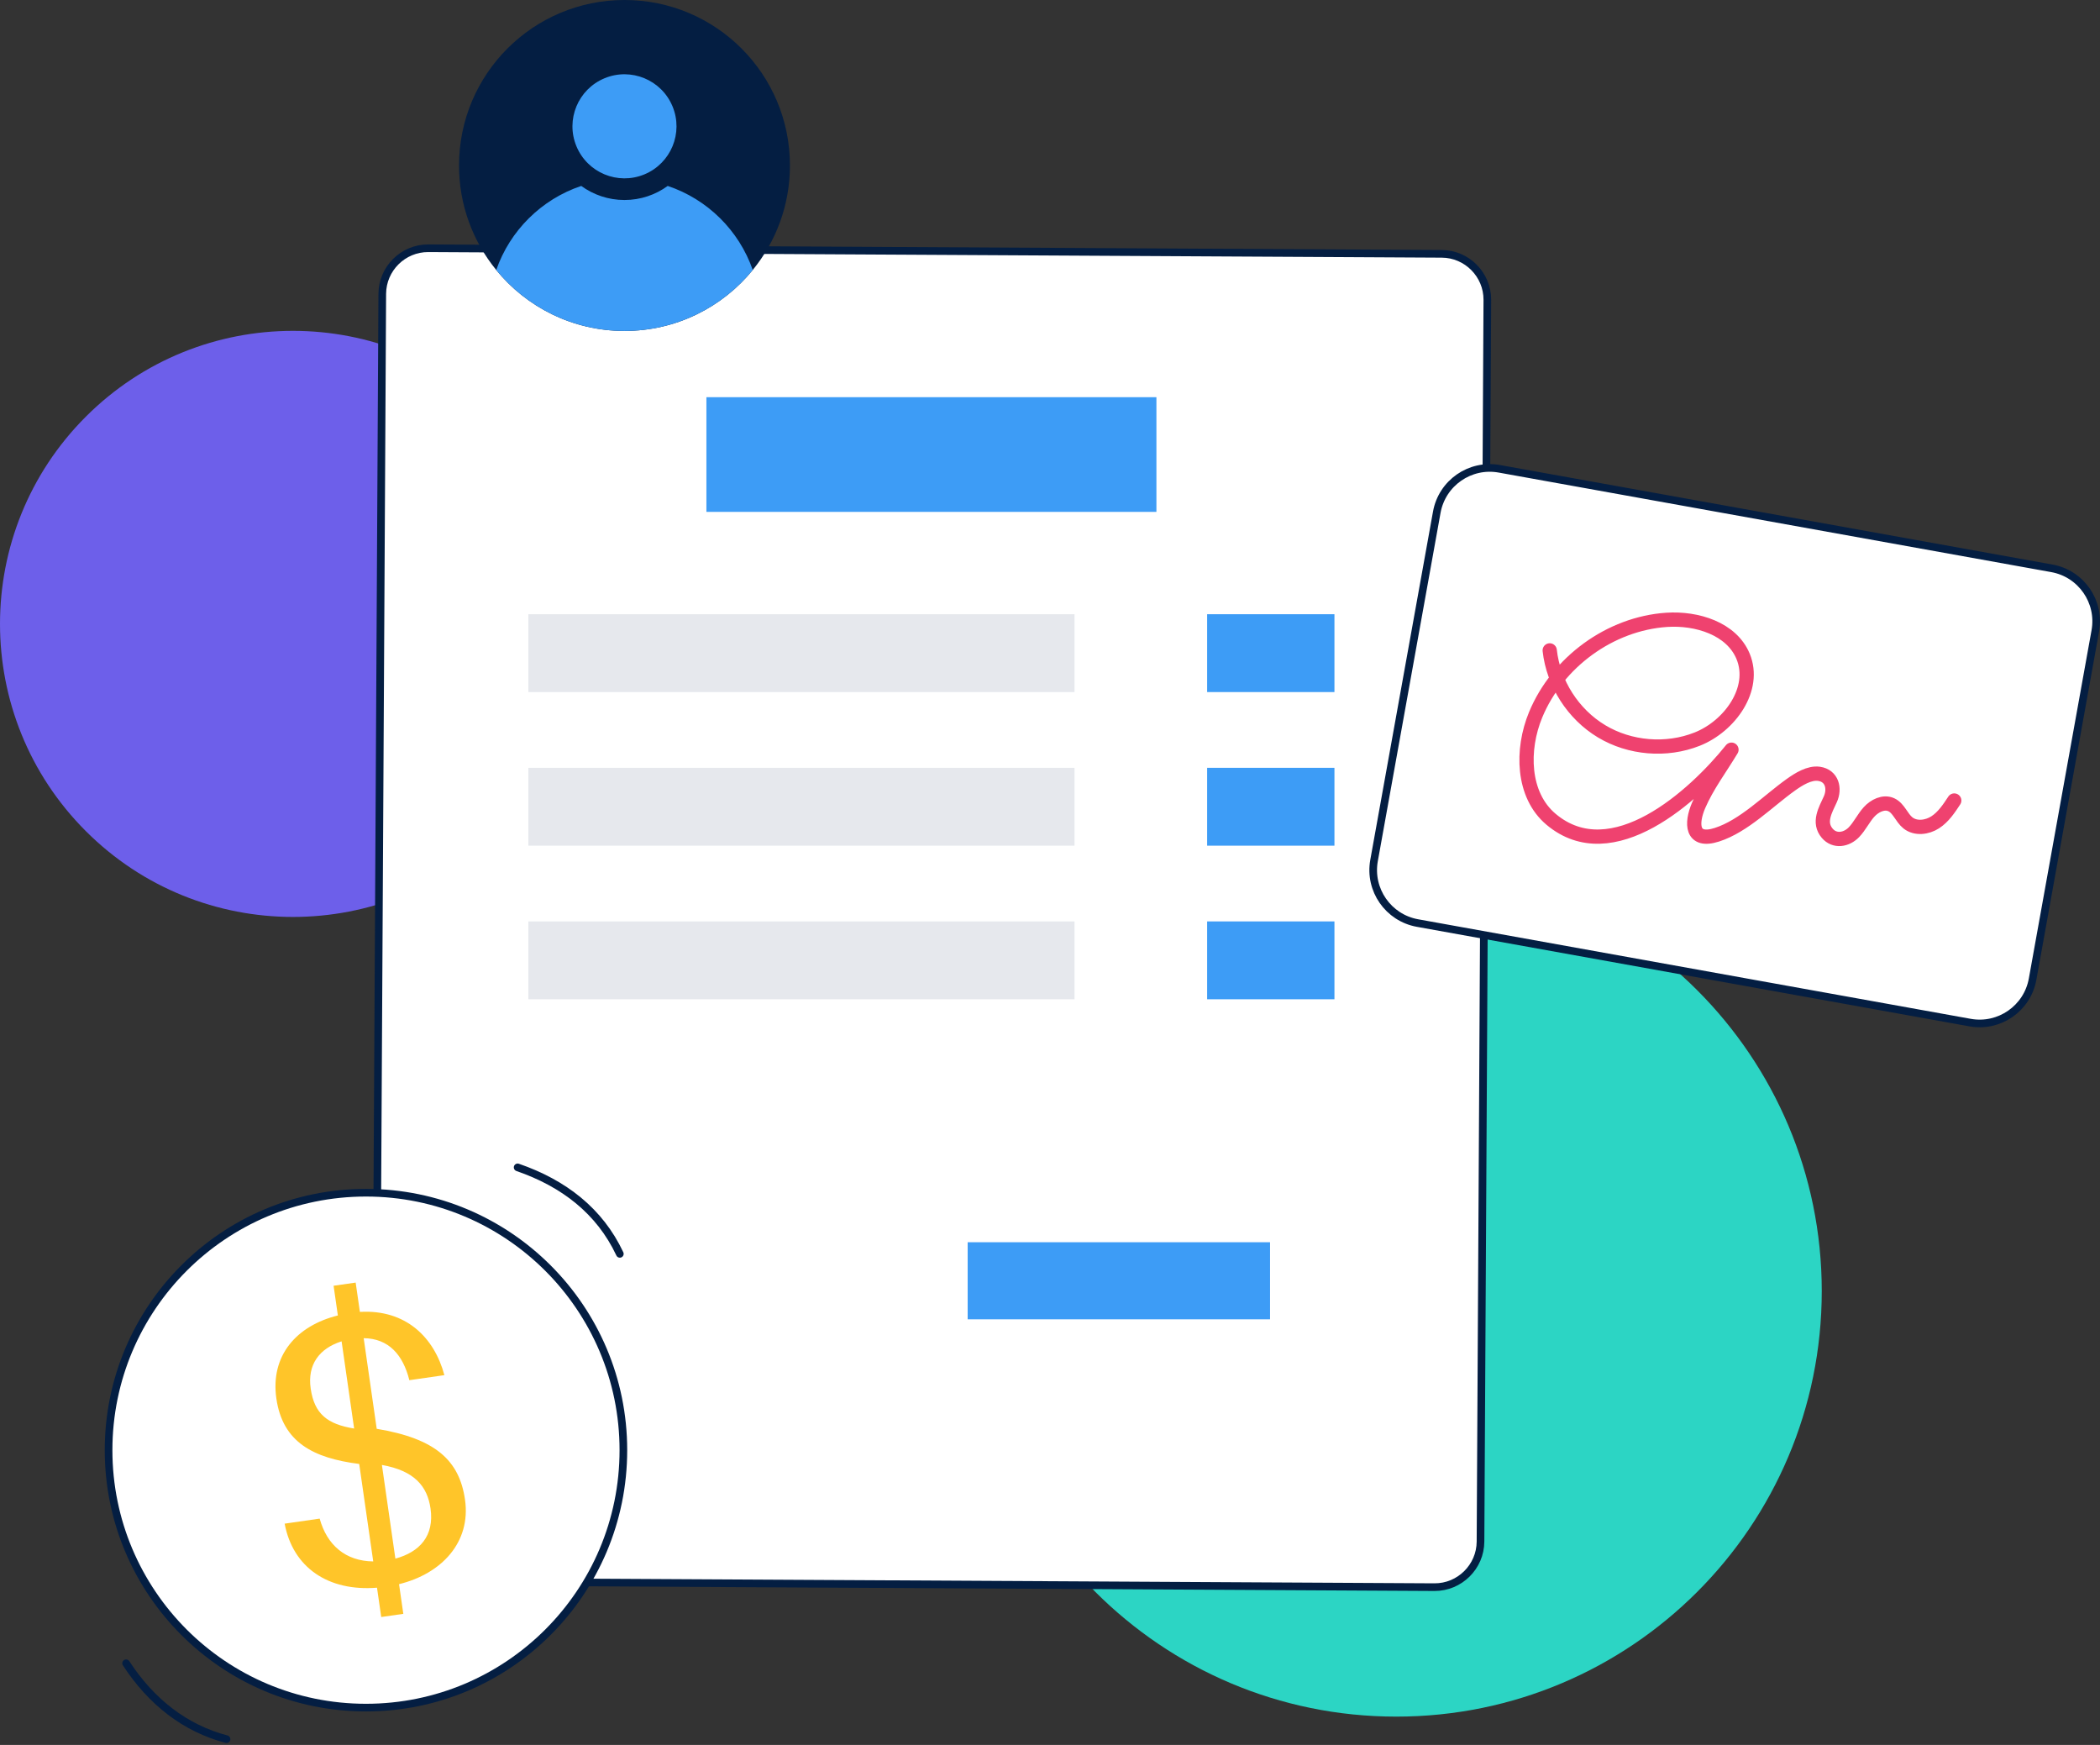
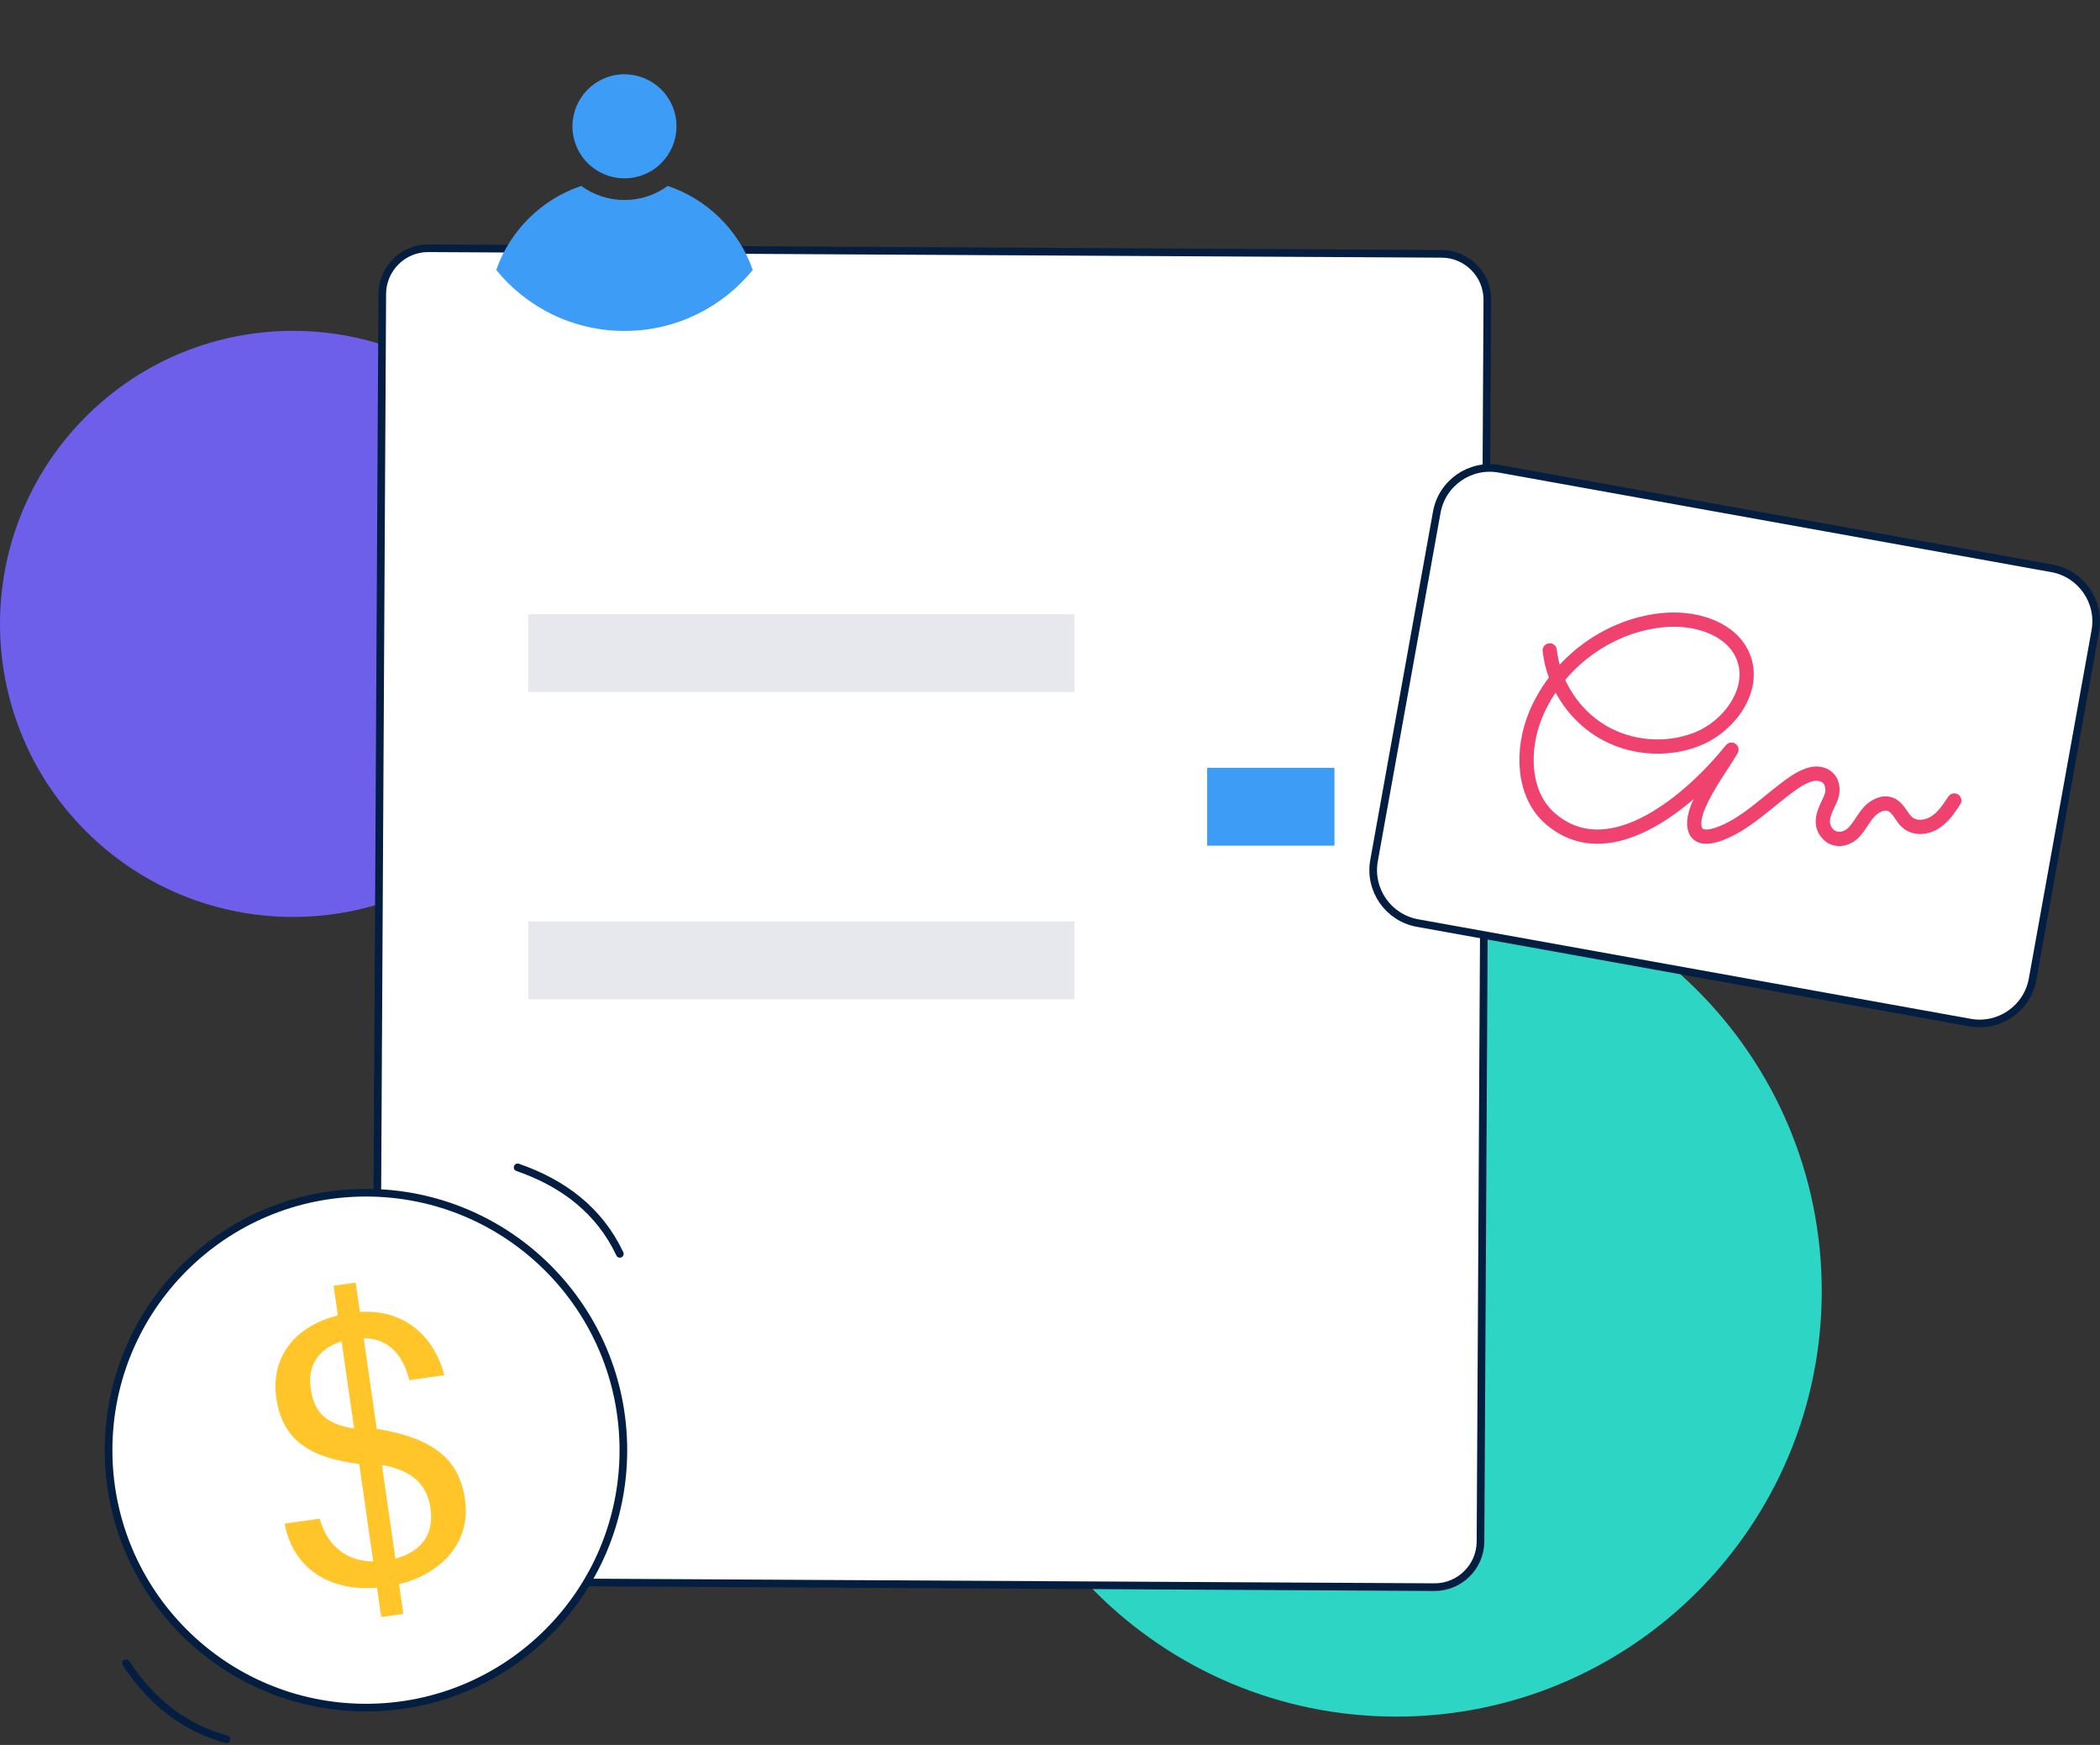
<svg xmlns="http://www.w3.org/2000/svg" width="585" height="486" viewBox="0 0 585 486" fill="none">
  <rect x="0" y="0" width="585" height="486" fill="#333333" stroke="none" />
  <g clip-path="url(#clip0_1232_1341)">
    <path d="M388.965 478.113C454.424 478.113 507.49 425.048 507.49 359.589C507.49 294.13 454.424 241.065 388.965 241.065C323.506 241.065 270.441 294.13 270.441 359.589C270.441 425.048 323.506 478.113 388.965 478.113Z" fill="#2CD5C4" />
    <path d="M139.334 231.482C171.209 199.608 171.209 147.929 139.334 116.054C107.459 84.179 55.78 84.179 23.906 116.054C-7.969 147.929 -7.969 199.608 23.906 231.482C55.78 263.357 107.459 263.357 139.334 231.482Z" fill="#6D5FEA" />
    <path d="M399.599 442.054L117.275 440.5C110.257 440.461 104.55 434.691 104.586 427.673L106.489 81.831C106.529 74.813 112.299 69.107 119.317 69.142L401.641 70.696C408.659 70.736 414.365 76.506 414.33 83.524L412.426 429.366C412.387 436.384 406.617 442.09 399.599 442.054Z" fill="white" stroke="#041E42" stroke-width="2.131" stroke-linejoin="round" />
-     <path d="M299.329 213.853H147.191V235.537H299.329V213.853Z" fill="#E6E8ED" />
    <path d="M299.329 171.071H147.191V192.756H299.329V171.071Z" fill="#E6E8ED" />
    <path d="M299.329 256.633H147.191V278.318H299.329V256.633Z" fill="#E6E8ED" />
    <path d="M371.738 213.853H336.277V235.537H371.738V213.853Z" fill="#3D9CF6" />
-     <path d="M371.738 171.071H336.277V192.756H371.738V171.071Z" fill="#3D9CF6" />
-     <path d="M371.738 256.633H336.277V278.318H371.738V256.633Z" fill="#3D9CF6" />
-     <path d="M322.145 110.623H196.785V142.569H322.145V110.623Z" fill="#3D9CF6" />
-     <path d="M353.799 345.988H269.562V367.455H353.799V345.988Z" fill="#3D9CF6" />
+     <path d="M371.738 256.633H336.277V278.318V256.633Z" fill="#3D9CF6" />
    <path d="M548.806 284.813L394.872 257.087C386.721 255.618 381.303 247.82 382.771 239.669L400.243 142.669C401.712 134.517 409.51 129.1 417.661 130.568L571.596 158.294C579.747 159.763 585.165 167.561 583.696 175.712L566.225 272.712C564.756 280.864 556.958 286.281 548.806 284.813Z" fill="white" stroke="#041E42" stroke-width="2.131" stroke-linejoin="round" />
    <path d="M431.707 181.148C432.722 190.329 438.218 198.908 446.131 203.67C454.047 208.432 464.198 209.266 472.784 205.862C481.88 202.255 489.322 191.872 485.587 182.83C482.379 175.056 472.691 172.08 464.301 172.636C448.505 173.688 433.842 184.452 427.786 199.079C423.769 208.781 424.04 221.423 432.074 228.184C449.1 242.513 472.011 221.676 482.34 208.799C479.26 213.942 475.568 218.786 473.187 224.321C471.027 229.343 471.155 234.793 478.298 232.486C485.861 230.049 492.515 223.109 498.92 218.547C501.013 217.057 504.028 215.132 506.733 215.524C510.358 216.052 511.235 219.627 509.866 222.635C508.508 225.615 506.434 229.043 509.011 232.077C511.096 234.529 514.41 233.923 516.47 231.77C518.082 230.084 519.083 227.896 520.641 226.164C522.202 224.428 524.725 223.163 526.849 224.132C528.959 225.098 529.694 227.764 531.511 229.204C533.632 230.883 536.836 230.494 539.103 229.022C541.37 227.55 542.917 225.223 544.4 222.959" fill="white" />
    <path d="M431.707 181.148C432.722 190.329 438.218 198.908 446.131 203.67C454.047 208.432 464.198 209.266 472.784 205.862C481.88 202.255 489.322 191.872 485.587 182.83C482.379 175.056 472.691 172.08 464.301 172.636C448.505 173.688 433.842 184.452 427.786 199.079C423.769 208.781 424.04 221.423 432.074 228.184C449.1 242.513 472.011 221.676 482.34 208.799C479.26 213.942 475.568 218.786 473.187 224.321C471.027 229.343 471.155 234.793 478.298 232.486C485.861 230.049 492.515 223.109 498.92 218.547C501.013 217.057 504.028 215.132 506.733 215.524C510.358 216.052 511.235 219.627 509.866 222.635C508.508 225.615 506.434 229.043 509.011 232.077C511.096 234.529 514.41 233.923 516.47 231.77C518.082 230.084 519.083 227.896 520.641 226.164C522.202 224.428 524.725 223.163 526.849 224.132C528.959 225.098 529.694 227.764 531.511 229.204C533.632 230.883 536.836 230.494 539.103 229.022C541.37 227.55 542.917 225.223 544.4 222.959" stroke="#EF426F" stroke-width="3.971" stroke-linecap="round" stroke-linejoin="round" />
-     <path d="M220.056 46.086C220.056 57.114 216.181 67.25 209.702 75.184C201.262 85.556 188.388 92.175 173.967 92.175C159.546 92.175 146.672 85.556 138.232 75.195C131.753 67.265 127.871 57.128 127.871 46.09C127.871 20.627 148.508 0.001 173.967 0.001C199.426 0.001 220.056 20.627 220.056 46.086Z" fill="#041E42" />
    <path d="M209.697 75.185C201.268 85.556 188.383 92.175 173.962 92.175C159.542 92.175 146.668 85.556 138.238 75.195C142.07 64.186 150.856 55.499 161.915 51.786C165.298 54.245 169.464 55.706 173.962 55.706C178.46 55.706 182.627 54.245 186.009 51.786C197.076 55.492 205.862 64.178 209.693 75.188L209.697 75.185Z" fill="#3D9CF6" />
    <path d="M179.508 48.57C186.902 45.507 190.414 37.03 187.351 29.635C184.288 22.241 175.811 18.729 168.416 21.792C161.022 24.855 157.51 33.332 160.573 40.727C163.636 48.121 172.114 51.633 179.508 48.57Z" fill="#3D9CF6" />
    <path d="M63.108 484.394C51.584 481.375 42.136 474.004 35.125 463.251" stroke="#041E42" stroke-width="2.131" stroke-linecap="round" stroke-linejoin="round" />
    <path d="M144.199 325.138C157.045 329.568 167.053 337.281 172.667 349.225" stroke="#041E42" stroke-width="2.131" stroke-linecap="round" stroke-linejoin="round" />
    <path d="M101.951 475.605C141.552 475.605 173.655 443.501 173.655 403.9C173.655 364.299 141.552 332.195 101.951 332.195C62.349 332.195 30.246 364.299 30.246 403.9C30.246 443.501 62.349 475.605 101.951 475.605Z" fill="white" stroke="#041E42" stroke-width="2.131" stroke-linejoin="round" />
    <path d="M111.162 441.217L112.352 449.489L106.201 450.373L105.024 442.207C91.434 443.298 81.593 436.594 79.294 424.369L89.05 422.964C91.088 430.356 96.274 434.808 103.973 434.89L100.067 407.742C87.275 406.116 78.742 401.714 76.988 389.521C75.263 377.538 82.62 369.227 94.118 366.382L92.928 358.11L99.079 357.226L100.256 365.392C113.03 364.636 120.974 372.477 123.79 383.006L114.035 384.41C112.256 377.307 108.25 372.794 101.311 372.709L104.943 397.951C121.356 400.677 127.967 406.761 129.539 417.686C131.246 429.562 122.985 438.33 111.166 441.22L111.162 441.217ZM98.652 397.876L95.159 373.589C88.95 375.567 85.589 380.055 86.548 386.734C87.571 393.841 91.224 396.671 98.652 397.876ZM110.143 434.11C116.915 432.27 121.031 427.78 119.934 420.145C119.05 413.993 115.5 409.634 106.39 408.02L110.143 434.11Z" fill="#FFC529" />
  </g>
  <defs>
    <clipPath id="clip0_1232_1341">
      <rect width="585" height="485.455" fill="white" />
    </clipPath>
  </defs>
</svg>